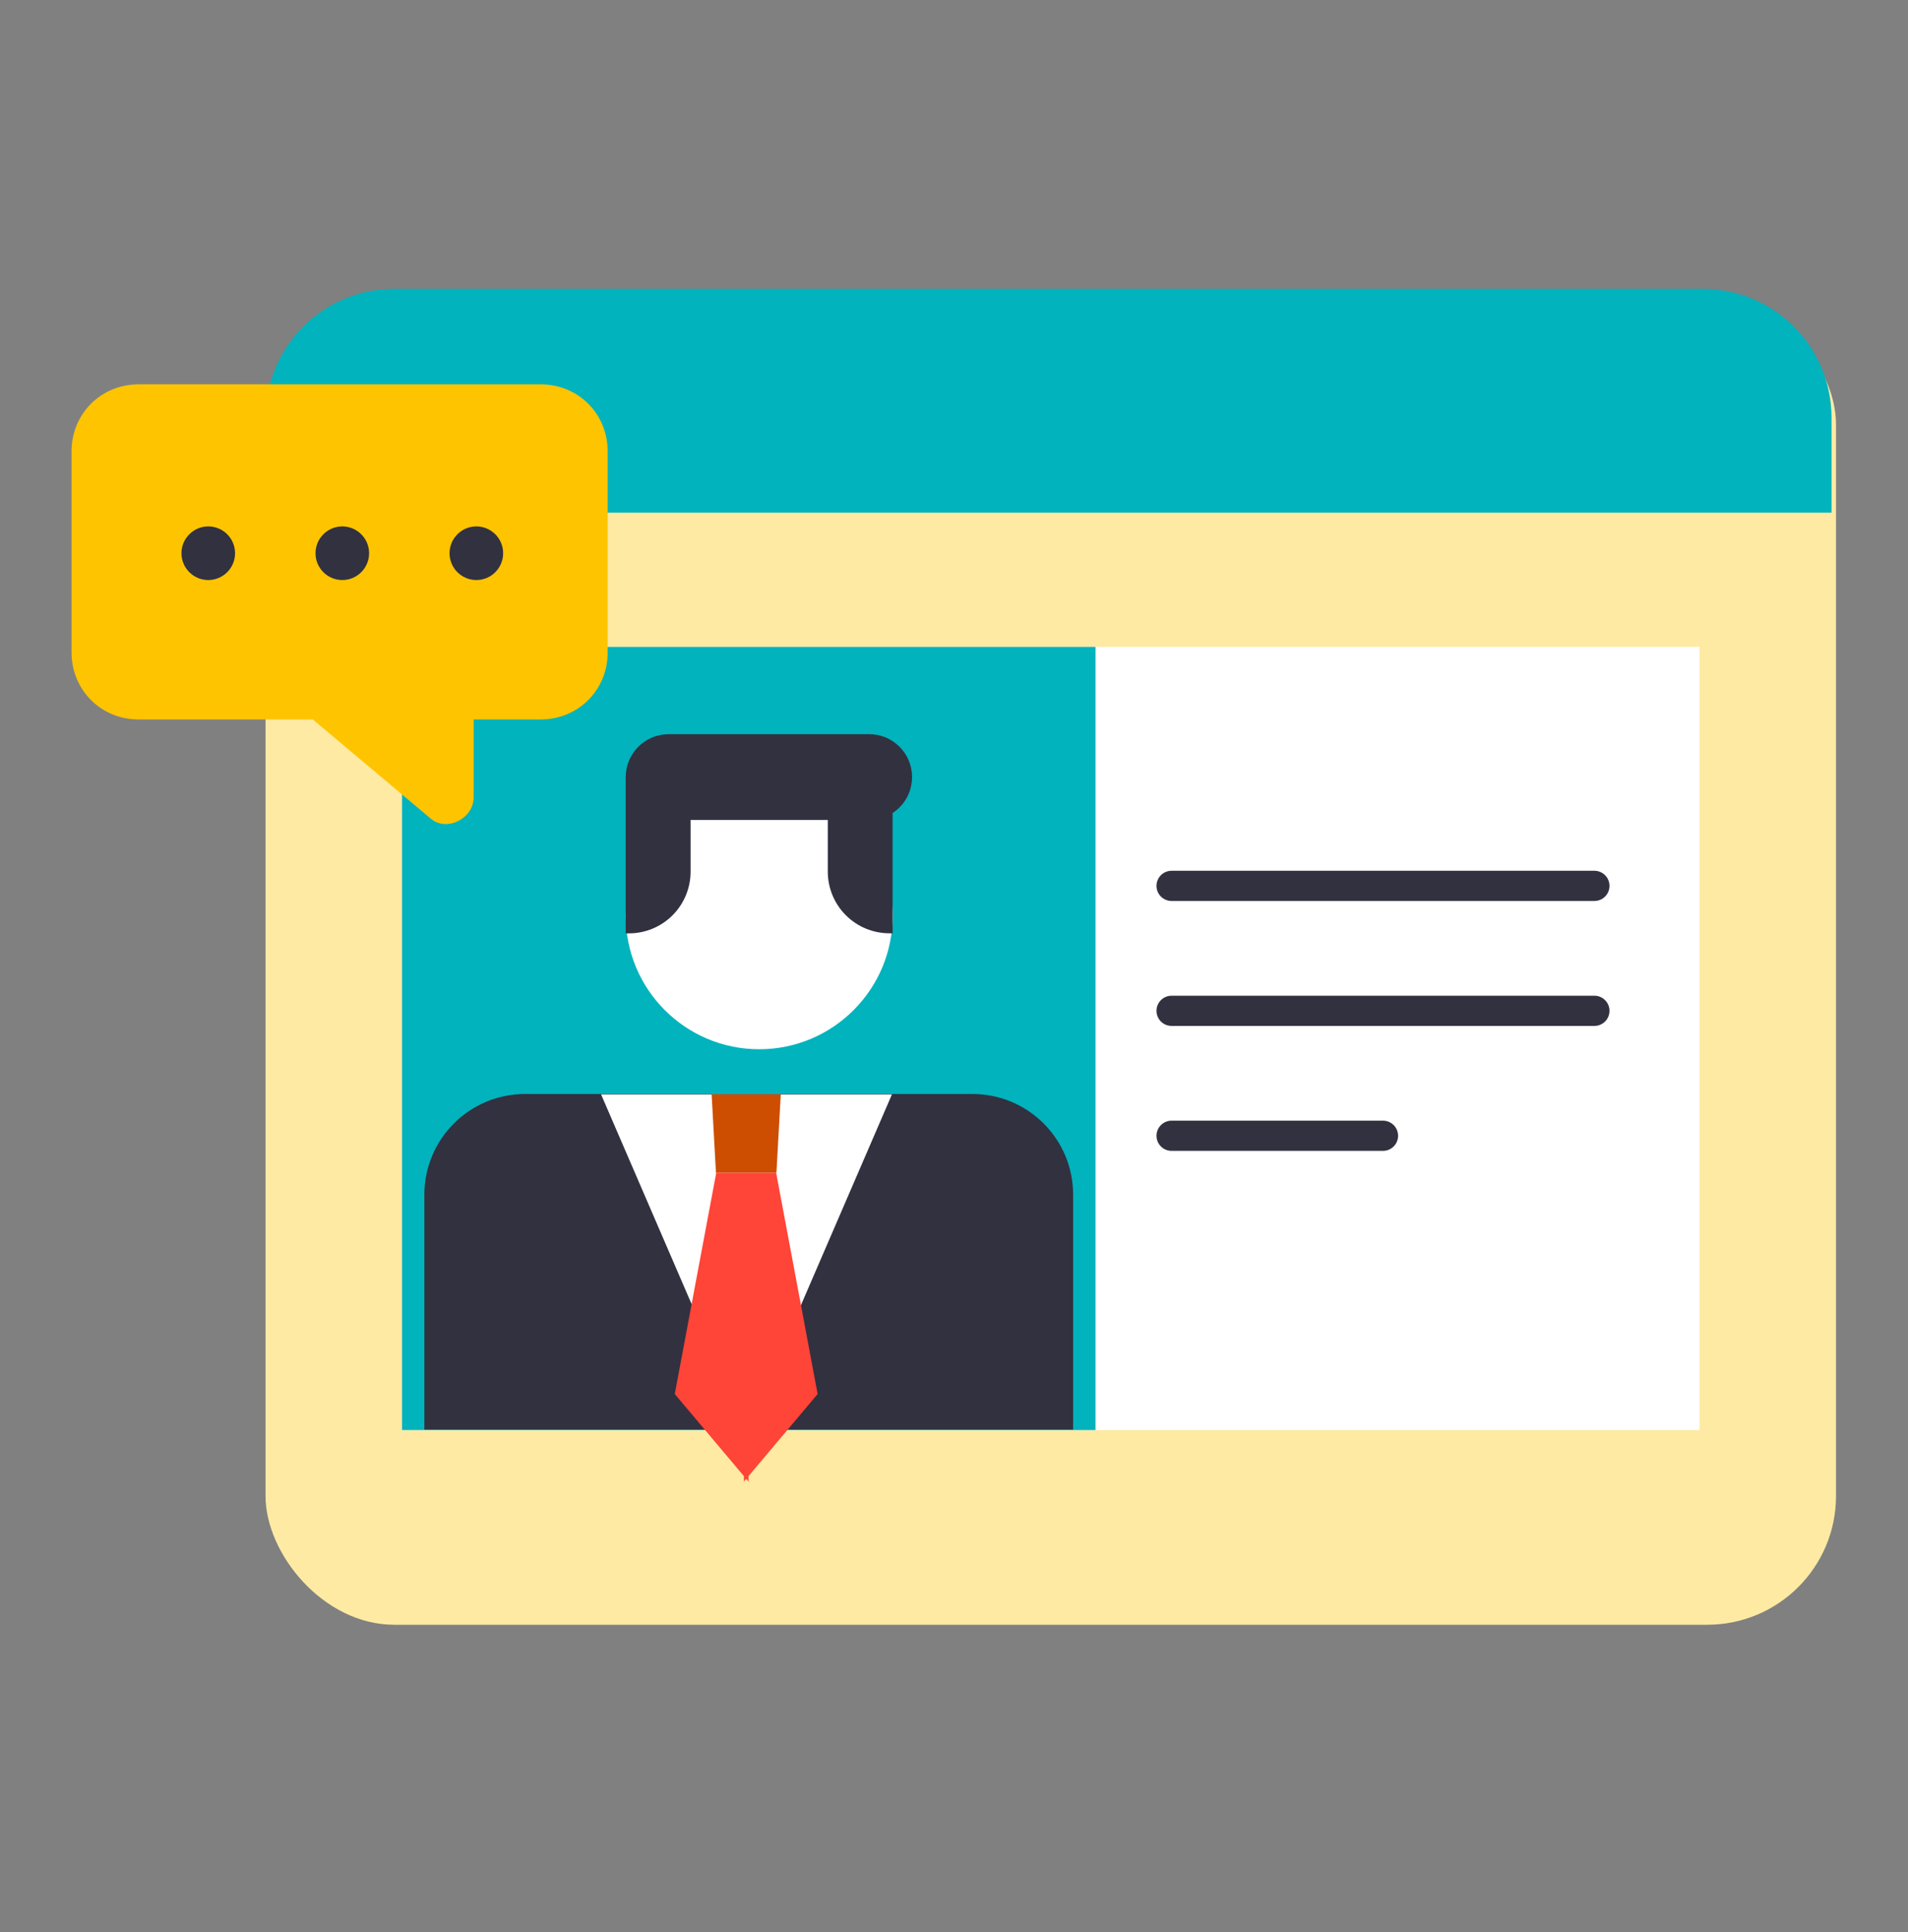
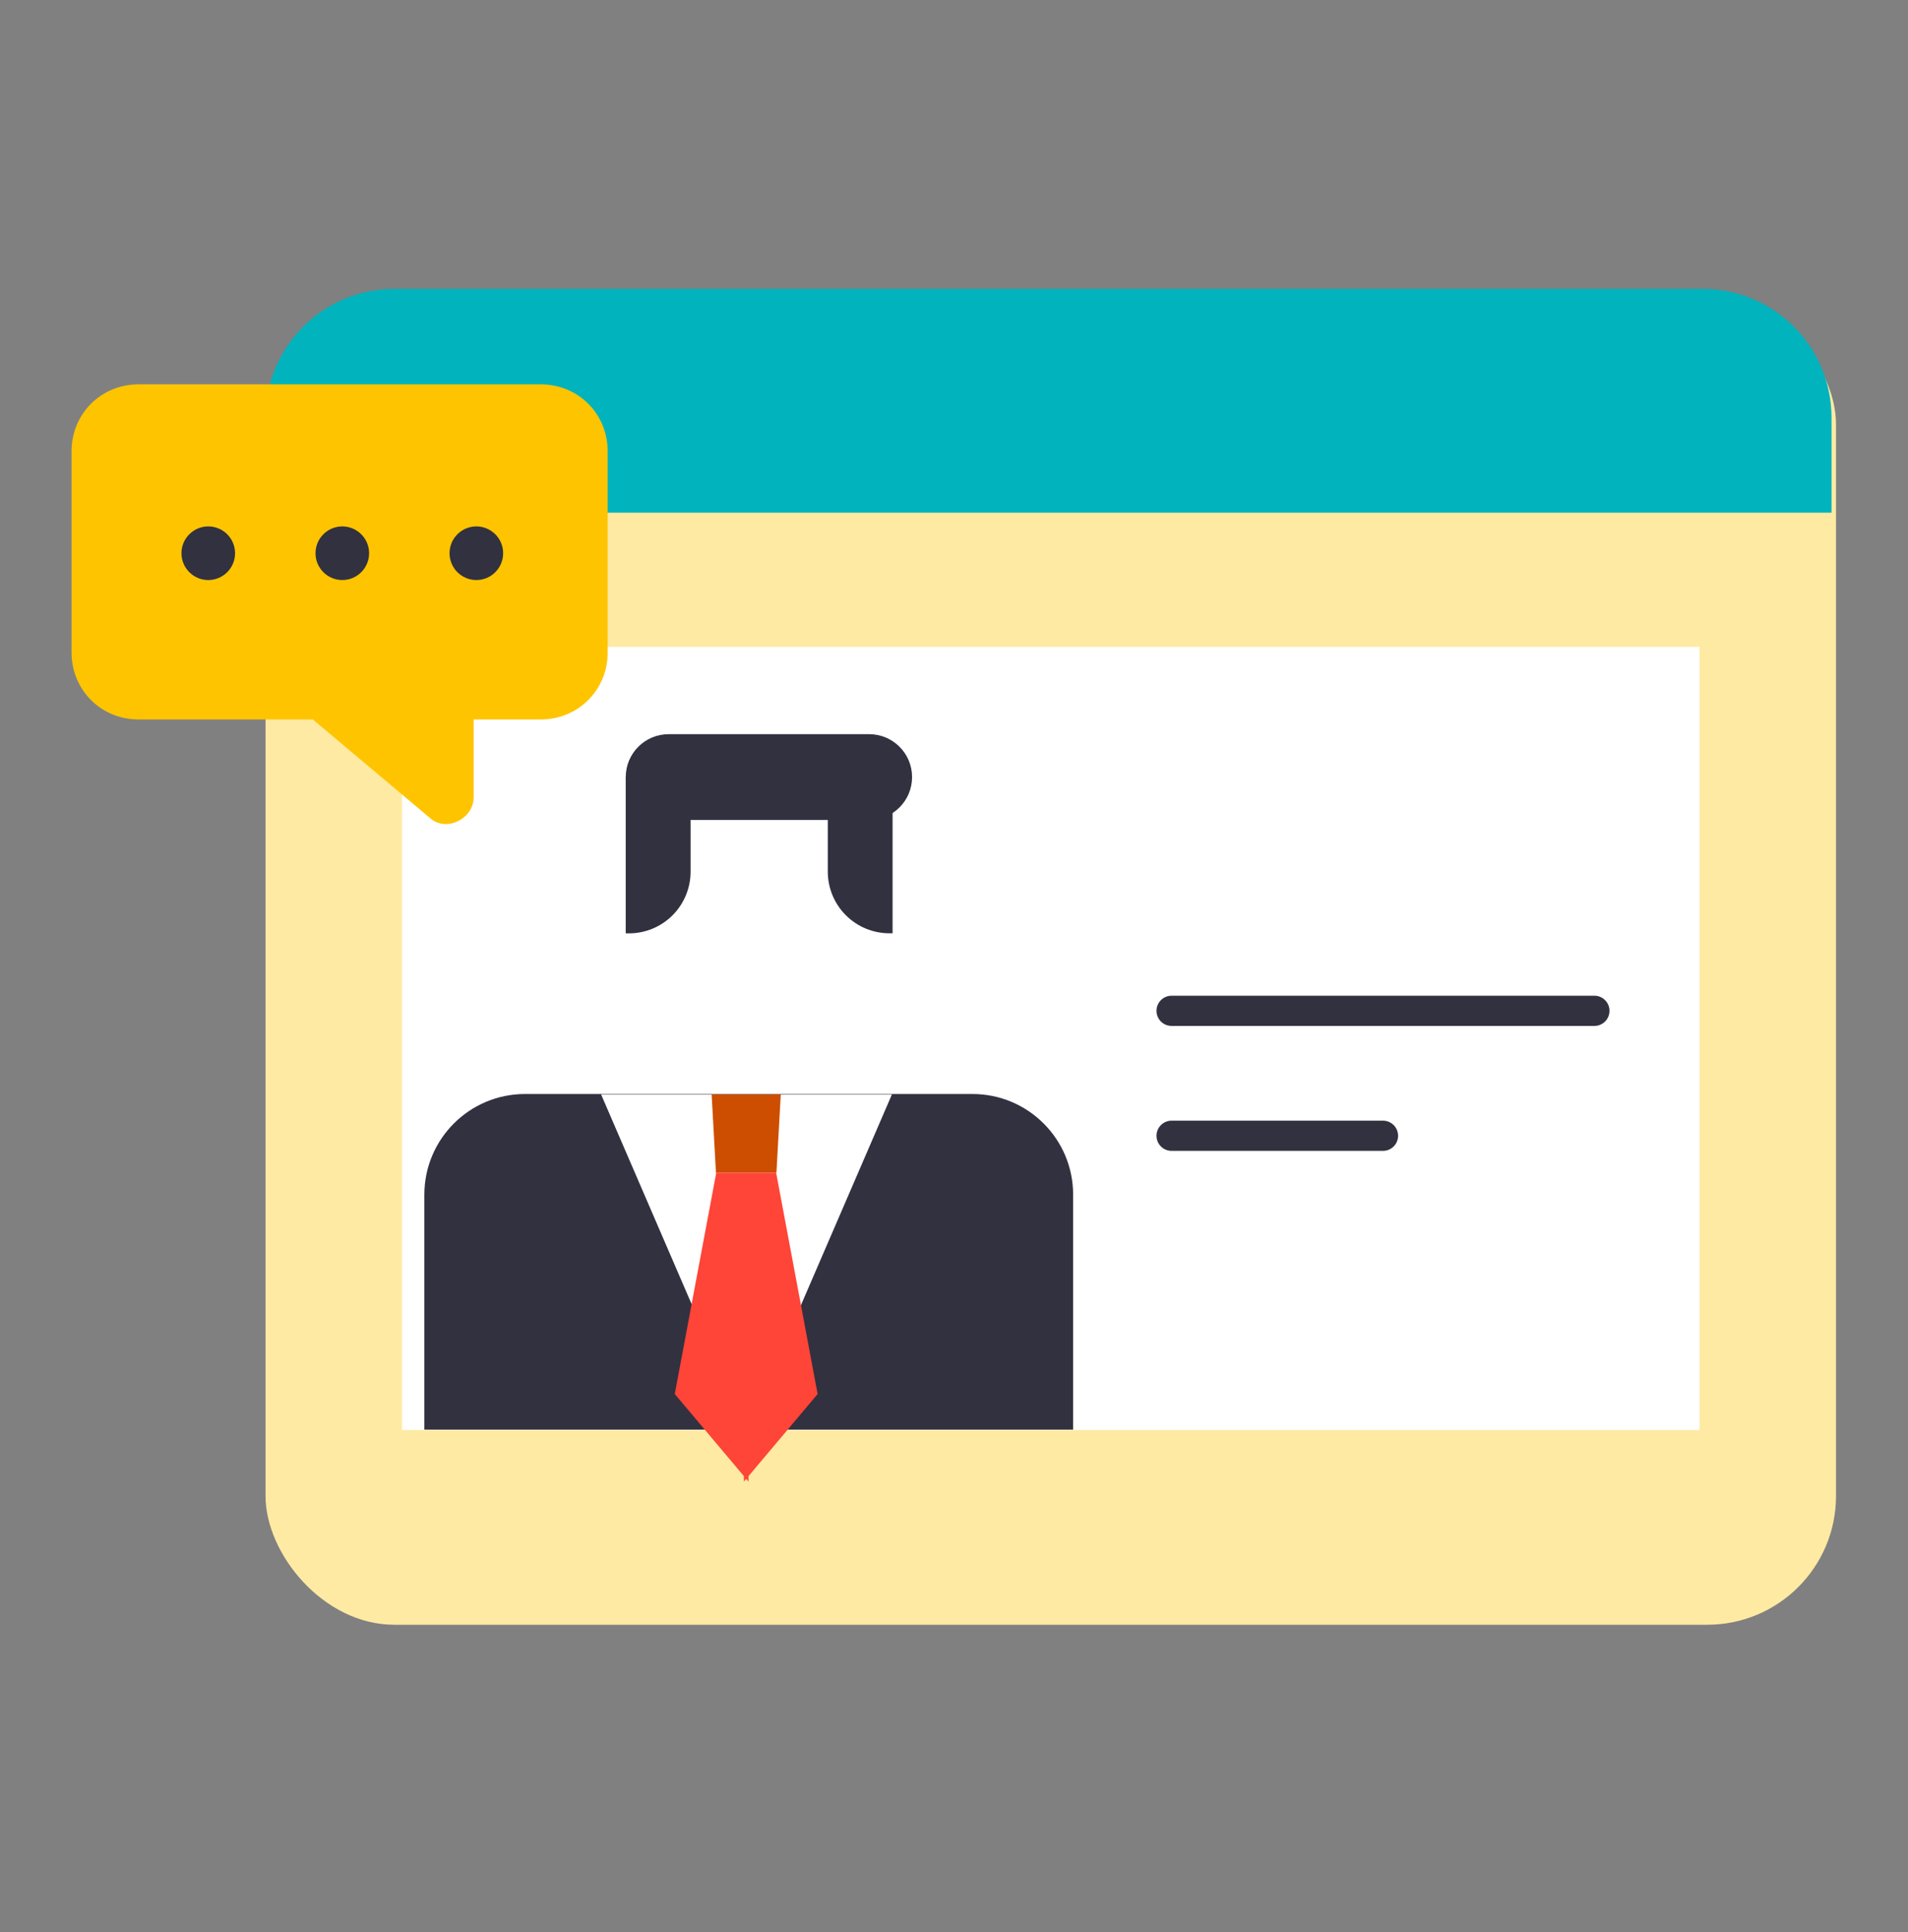
<svg xmlns="http://www.w3.org/2000/svg" width="80" height="81" viewBox="0 0 80 81" fill="none">
  <rect x="0" y="0" width="80" height="81" fill="#808080" stroke="none" />
  <rect x="11.133" y="12.393" width="65.849" height="55.719" rx="5.399" fill="#FFEAA3" />
  <path d="M11.133 17.51C11.133 14.528 13.55 12.111 16.532 12.111H71.395C74.377 12.111 76.794 14.528 76.794 17.51V21.491H11.133V17.51Z" fill="#00B3BD" />
  <rect x="16.855" y="27.119" width="54.405" height="32.831" fill="white" />
-   <rect x="16.855" y="27.119" width="29.079" height="32.831" fill="#00B3BD" />
  <path d="M17.793 50.083C17.793 47.752 19.683 45.862 22.014 45.862H40.774C43.106 45.862 44.995 47.752 44.995 50.083V59.932H17.793V50.083Z" fill="#313140" />
-   <path d="M31.832 43.986C34.923 43.986 37.428 41.48 37.428 38.39C37.428 35.299 34.923 32.794 31.832 32.794C28.742 32.794 26.236 35.299 26.236 38.39C26.236 41.48 28.742 43.986 31.832 43.986Z" fill="white" />
+   <path d="M31.832 43.986C34.923 43.986 37.428 41.48 37.428 38.39C28.742 32.794 26.236 35.299 26.236 38.39C26.236 41.48 28.742 43.986 31.832 43.986Z" fill="white" />
  <path d="M36.444 30.778H28.035C27.042 30.778 26.237 31.583 26.237 32.576C26.237 33.569 27.042 34.374 28.035 34.374H36.444C37.437 34.374 38.242 33.569 38.242 32.576C38.242 31.583 37.437 30.778 36.444 30.778Z" fill="#313140" />
  <path d="M26.236 32.576H28.955V36.543C28.955 37.228 28.683 37.886 28.198 38.371C27.713 38.856 27.056 39.128 26.37 39.128H26.235V32.576H26.236Z" fill="#313140" />
  <path d="M37.428 39.125H37.293C36.607 39.125 35.95 38.853 35.465 38.368C34.98 37.883 34.708 37.226 34.708 36.54V32.573H37.425V39.122L37.428 39.125Z" fill="#313140" />
-   <path d="M49.123 37.137H66.851" stroke="#313140" stroke-width="1.266" stroke-miterlimit="10" stroke-linecap="round" stroke-linejoin="round" />
  <path d="M49.123 42.375H66.851" stroke="#313140" stroke-width="1.266" stroke-miterlimit="10" stroke-linecap="round" stroke-linejoin="round" />
  <path d="M49.123 47.613H57.987" stroke="#313140" stroke-width="1.266" stroke-miterlimit="10" stroke-linecap="round" stroke-linejoin="round" />
  <path d="M25.203 45.88H37.397L31.3 60L25.203 45.88Z" fill="white" />
  <path d="M29.838 45.88H32.737L32.555 49.165H30.019L29.838 45.88Z" fill="#CD4E00" />
  <path d="M30.031 49.165L28.292 58.44L31.191 61.882V62.111L31.287 61.997L31.384 62.111V61.882L34.282 58.44L32.543 49.165H30.031Z" fill="#FF4438" />
  <path d="M5.81 16.111H22.67C24.244 16.111 25.48 17.348 25.48 18.921V27.351C25.48 28.925 24.244 30.161 22.67 30.161H19.86V33.421C19.86 34.32 18.736 34.882 18.062 34.32L13.116 30.161H5.81C4.236 30.161 3 28.925 3 27.351V18.921C3 17.348 4.236 16.111 5.81 16.111Z" fill="#FFC400" />
  <path d="M19.973 24.316C19.352 24.316 18.849 23.813 18.849 23.192C18.849 22.572 19.352 22.068 19.973 22.068C20.593 22.068 21.096 22.572 21.096 23.192C21.096 23.813 20.593 24.316 19.973 24.316Z" fill="#313140" />
  <path d="M14.352 24.316C13.732 24.316 13.229 23.813 13.229 23.192C13.229 22.572 13.732 22.068 14.352 22.068C14.973 22.068 15.476 22.572 15.476 23.192C15.476 23.813 14.973 24.316 14.352 24.316Z" fill="#313140" />
  <path d="M8.732 24.316C8.112 24.316 7.608 23.813 7.608 23.192C7.608 22.572 8.112 22.068 8.732 22.068C9.353 22.068 9.856 22.572 9.856 23.192C9.856 23.813 9.353 24.316 8.732 24.316Z" fill="#313140" />
</svg>